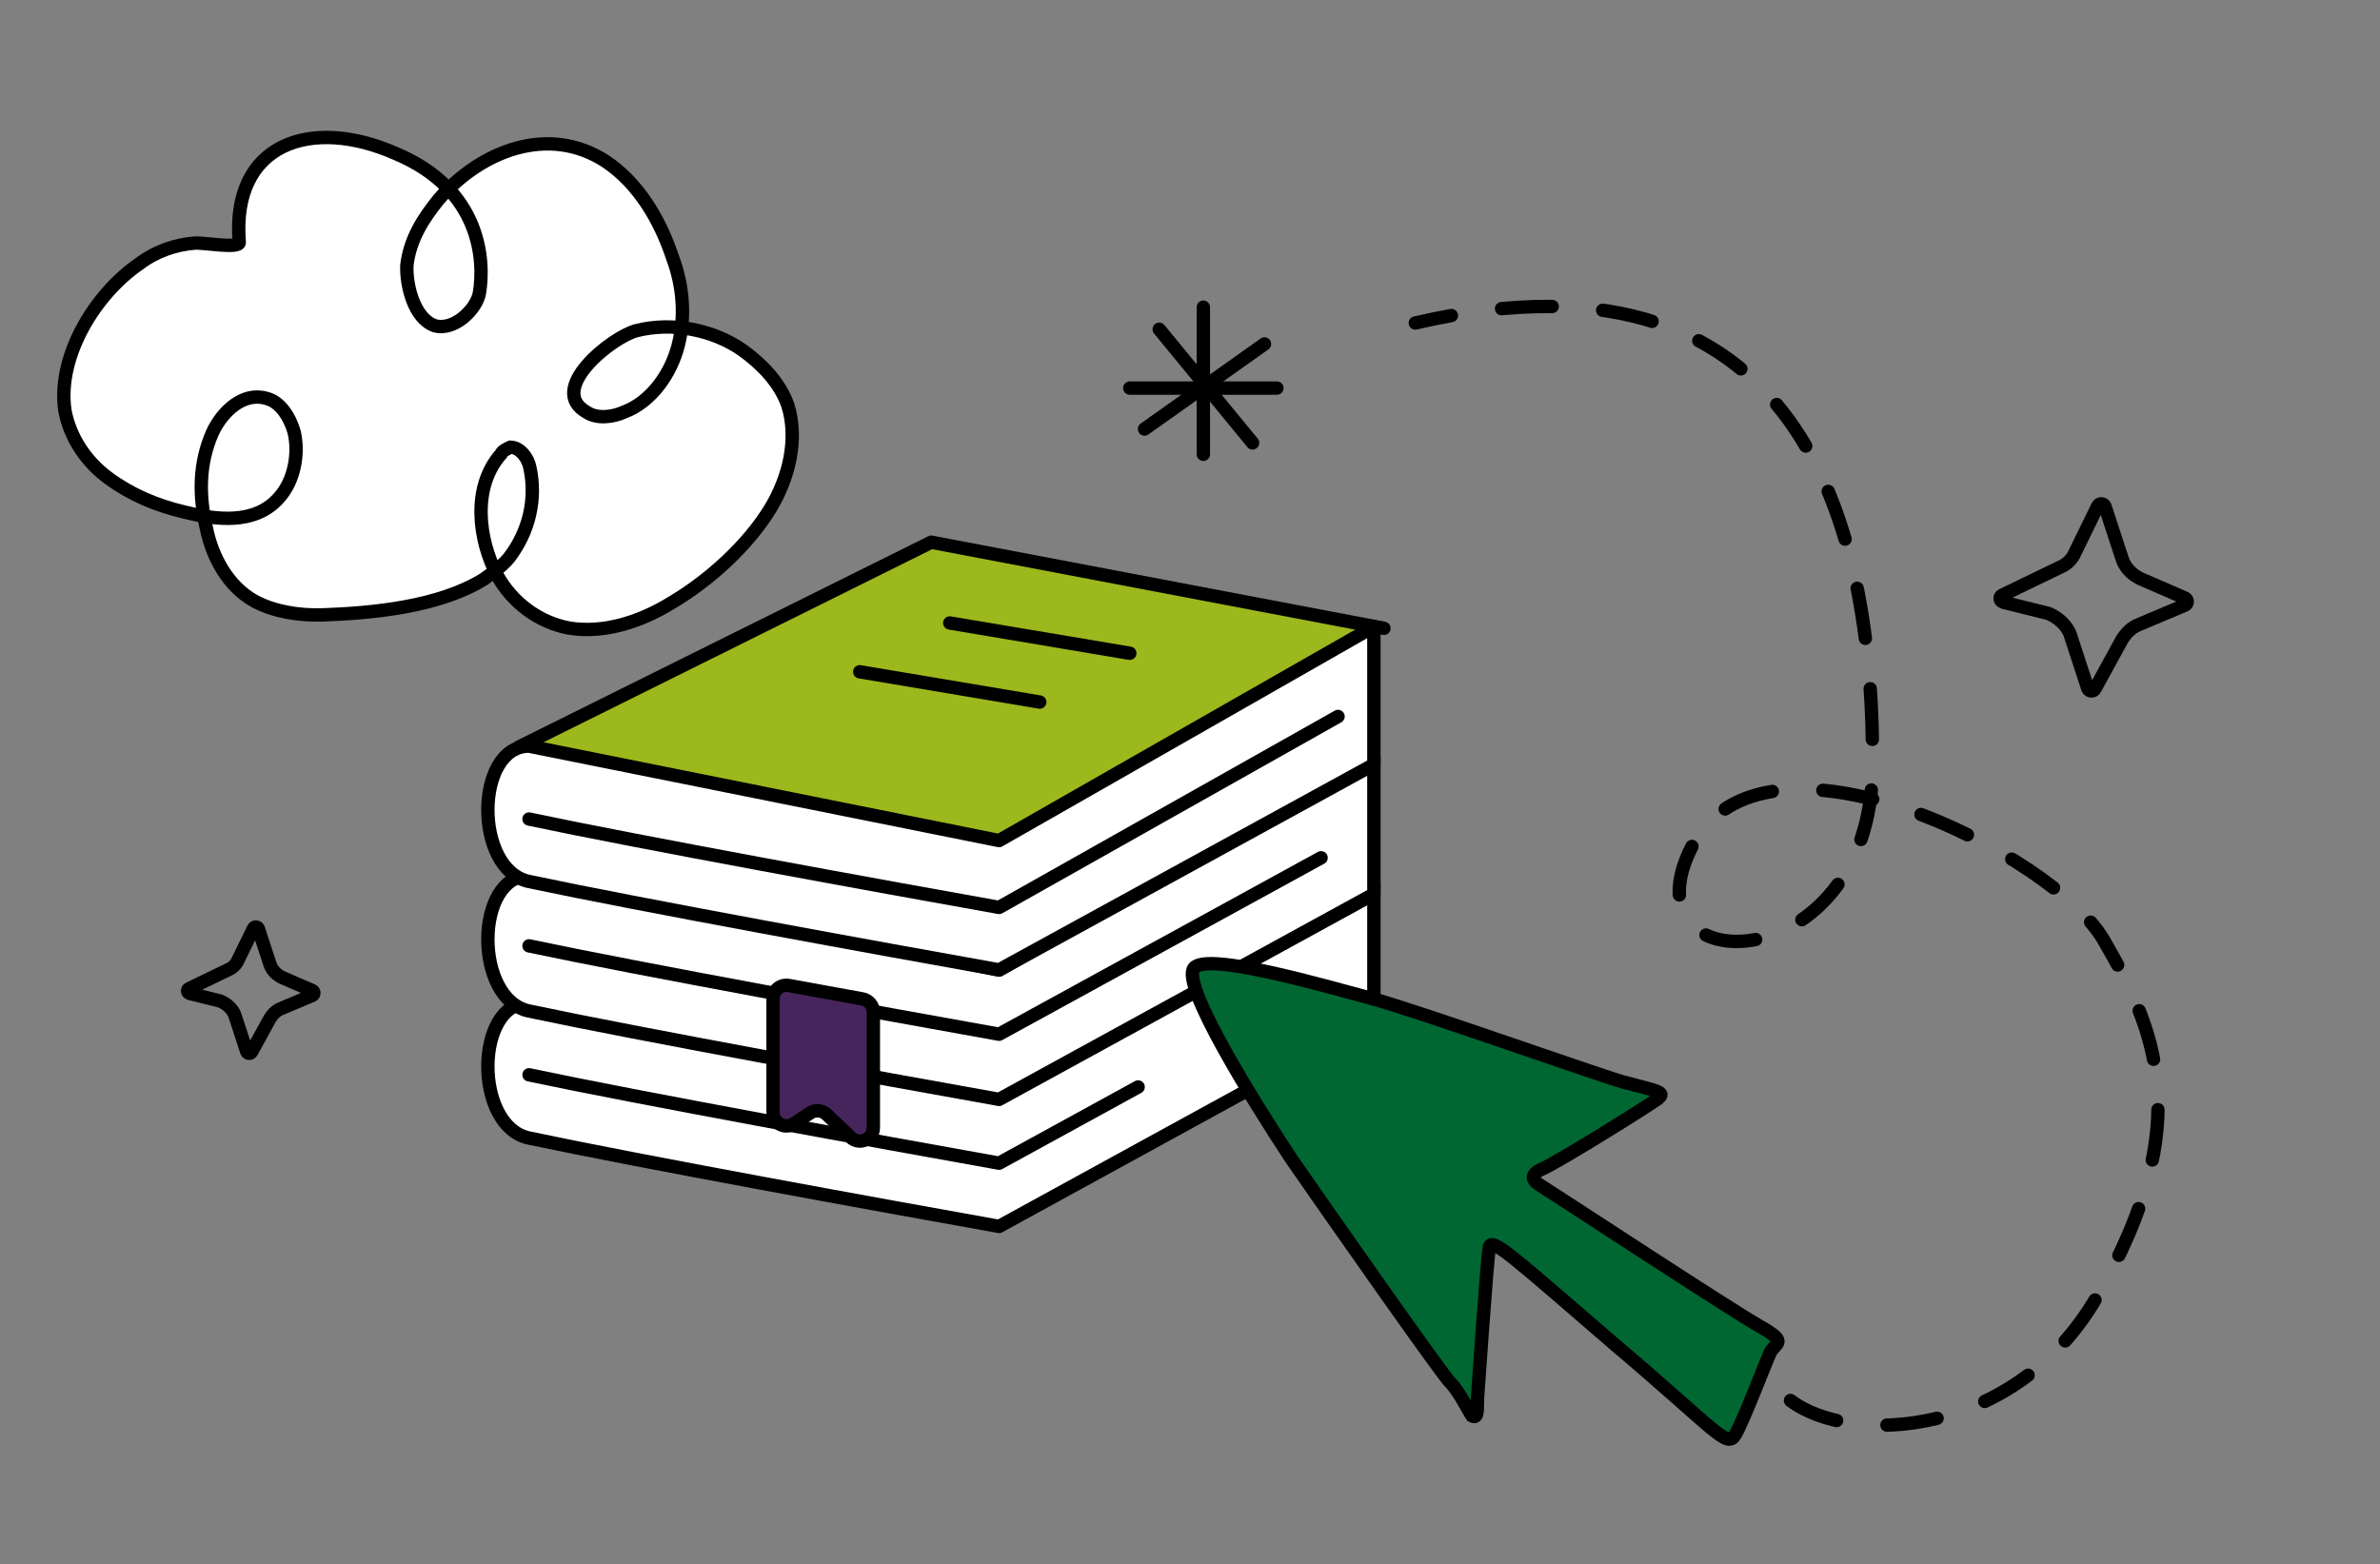
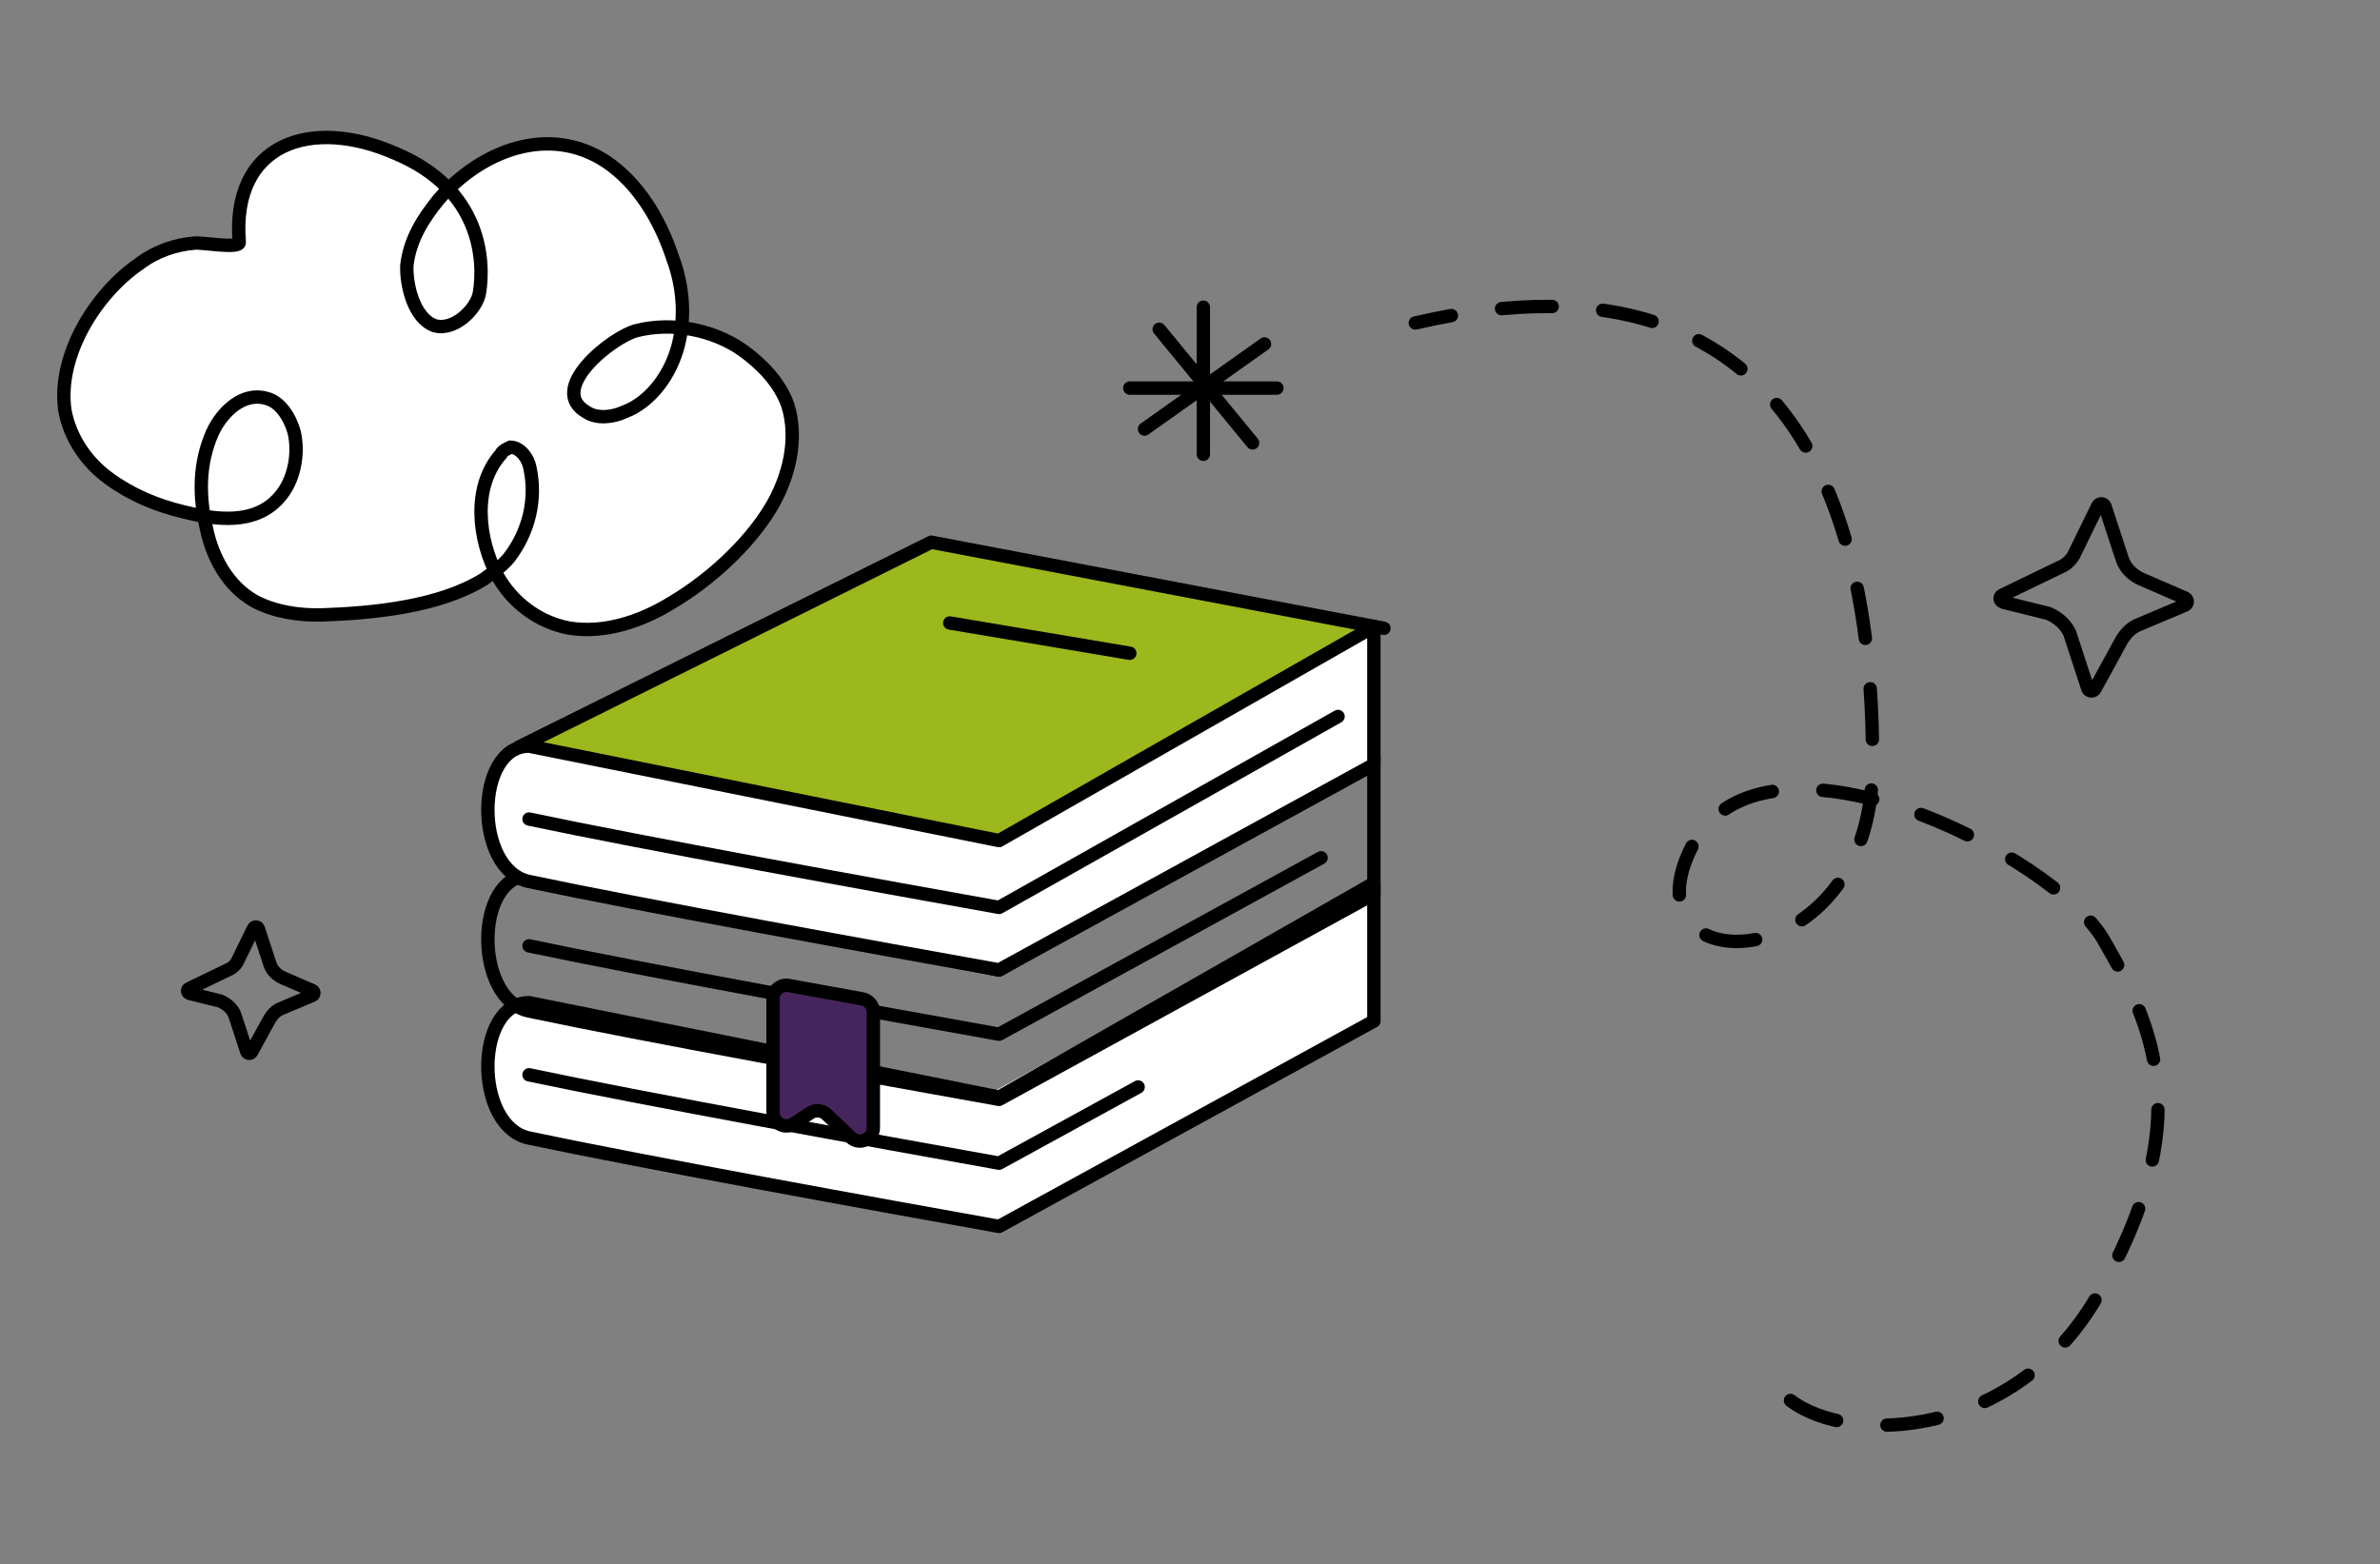
<svg xmlns="http://www.w3.org/2000/svg" width="178" height="117" viewBox="0 0 178 117" fill="none">
  <rect x="0" y="0" width="178" height="117" fill="#808080" stroke="none" />
  <path d="M39.302 75.183L74.13 81.746L102.646 65.964V76.433L74.864 91.605L39.302 84.855L37.317 83.074L36.208 80.402L37.317 76.058L39.302 75.183Z" fill="white" />
  <path d="M39.567 85.121C35.417 84.24 35.505 74.996 39.567 74.996L74.722 82.058L102.753 66.058V76.371L74.722 91.73C65.972 90.168 47.817 86.871 39.567 85.121Z" stroke="black" stroke-linecap="round" stroke-linejoin="round" />
-   <path d="M39.302 65.683L74.13 72.246L102.646 56.464V66.933L74.864 82.105L39.302 75.355L37.317 73.574L36.208 70.902L37.317 66.558L39.302 65.683Z" fill="white" />
  <path d="M39.567 75.621C35.417 74.74 35.505 65.496 39.567 65.496L74.722 72.558L102.753 56.558V66.871L74.722 82.23C65.972 80.668 47.817 77.371 39.567 75.621Z" stroke="black" stroke-linecap="round" stroke-linejoin="round" />
  <path d="M39.302 55.996L74.13 62.558L102.646 46.777V57.246L74.864 72.418L39.302 65.668L37.317 63.886L36.208 61.214L37.317 56.871L39.302 55.996Z" fill="white" />
  <path d="M102.63 46.808L69.63 40.558L39.13 55.933L74.614 62.808L102.63 46.808Z" fill="#9CB81C" />
  <path d="M154.893 47.661L156.157 51.526C156.262 51.736 156.578 51.736 156.684 51.526L158.685 47.87C159.001 47.347 159.423 46.929 159.95 46.721L163.426 45.258C163.637 45.153 163.637 44.84 163.426 44.736L160.055 43.273C159.423 42.959 158.896 42.437 158.685 41.706L157.421 37.84C157.316 37.631 157 37.631 156.894 37.84L155.209 41.288C154.998 41.81 154.577 42.228 154.05 42.437L149.731 44.526C149.52 44.631 149.52 44.944 149.836 45.049L153.207 45.885C153.945 46.198 154.682 46.825 154.893 47.661Z" stroke="black" stroke-miterlimit="10" stroke-linecap="round" />
  <path d="M17.609 76.07L18.462 78.679C18.533 78.82 18.747 78.82 18.818 78.679L20.169 76.211C20.382 75.859 20.666 75.577 21.022 75.436L23.368 74.449C23.51 74.378 23.51 74.167 23.368 74.096L21.093 73.109C20.666 72.897 20.311 72.545 20.169 72.051L19.315 69.443C19.244 69.302 19.031 69.302 18.96 69.443L17.822 71.769C17.68 72.122 17.396 72.404 17.04 72.545L14.126 73.955C13.983 74.025 13.983 74.237 14.197 74.308L16.472 74.872C16.969 75.083 17.467 75.506 17.609 76.07Z" stroke="black" stroke-miterlimit="10" stroke-linecap="round" />
  <path d="M39.566 80.391C47.816 82.141 65.971 85.438 74.721 87.001L85.121 81.302" stroke="black" stroke-linecap="round" stroke-linejoin="round" />
  <path d="M36.195 43.314C36.895 42.809 37.595 42.304 38.072 41.72C39.586 39.744 40.139 37.298 39.629 34.974C39.505 34.3 38.935 33.466 38.181 33.448C37.874 33.589 37.566 33.731 37.481 33.952C35.267 36.433 35.785 40.396 37.188 43.04C38.313 45.08 40.291 46.545 42.539 46.973C45.163 47.41 47.917 46.509 50.24 45.075C53.025 43.429 55.924 40.816 57.623 38.025C58.998 35.748 59.72 32.858 58.918 30.304C58.308 28.575 56.93 27.199 55.536 26.196C53.335 24.651 50.264 24.053 47.594 24.733C45.763 25.21 40.849 29.115 43.874 30.829C44.682 31.371 45.898 31.177 46.667 30.823C48.737 30.054 50.182 27.928 50.719 25.854C51.256 23.779 51.124 21.465 50.307 19.283C49.366 16.427 47.74 13.704 45.315 12.079C41.05 9.29 35.988 11.253 32.82 14.903C31.628 16.365 30.66 17.906 30.43 19.839C30.37 21.328 30.949 23.803 32.511 24.363C34.004 24.772 35.658 23.098 35.857 21.91C36.255 19.535 36.021 14.162 29.563 11.468C23.258 8.704 17.288 10.72 17.894 18.115C17.948 18.638 15.1 18.12 14.569 18.182C13.13 18.296 11.676 18.782 10.431 19.72C7.169 21.951 4.264 26.576 4.852 30.691C5.222 32.713 6.432 34.532 8.118 35.766C9.804 37 11.659 37.791 13.752 38.29C16.069 38.868 19.071 39.315 20.893 37.198C22 35.958 22.383 33.954 21.997 32.305C21.666 31.178 20.957 30.043 19.91 29.794C18.194 29.304 16.625 30.756 15.88 32.378C14.881 34.665 14.86 37.05 15.439 39.524C15.879 41.697 17.073 43.888 19.067 44.98C20.545 45.762 22.346 46.03 24.008 45.996C27.863 45.867 32.865 45.394 36.195 43.314Z" fill="white" stroke="black" stroke-miterlimit="10" stroke-linecap="round" />
-   <path d="M110.502 104.574C110.502 104.574 111.225 94.079 111.39 93.283C111.556 92.487 113.33 94.162 120.93 100.703C128.487 107.108 129.165 108.383 129.793 107.293C130.421 106.203 132.09 101.809 132.424 101.109C132.885 100.369 133.727 100.402 131.534 99.156C129.34 97.911 115.543 88.853 115.206 88.662C114.868 88.47 114.151 87.952 115.37 87.42C116.589 86.888 123.311 82.693 123.983 82.184C124.654 81.675 123.939 81.603 121.368 80.922C118.924 80.202 105.816 75.541 102.487 74.653C99.158 73.764 90.308 71.188 89.302 72.397C88.296 73.606 93.629 82.198 96.549 86.637C99.595 91.037 107.887 102.866 108.478 103.425C109.069 103.983 109.832 105.529 110.086 105.896C110.592 106.183 110.463 105.331 110.502 104.574Z" fill="#006732" stroke="black" stroke-miterlimit="10" />
  <path d="M38.817 55.871L69.647 40.555L103.505 46.996" stroke="black" stroke-linecap="round" stroke-linejoin="round" />
  <path d="M39.567 65.933C35.417 65.053 35.505 55.808 39.567 55.808L74.722 62.871L102.753 46.871V57.183L74.722 72.543C65.972 70.98 47.817 67.683 39.567 65.933Z" stroke="black" stroke-linecap="round" stroke-linejoin="round" />
  <path d="M39.566 70.746C47.816 72.496 65.971 75.793 74.721 77.355L98.804 64.159" stroke="black" stroke-linecap="round" stroke-linejoin="round" />
  <path d="M39.566 61.261C47.816 63.011 65.971 66.308 74.721 67.871L100.072 53.589" stroke="black" stroke-linecap="round" stroke-linejoin="round" />
  <path d="M71.031 46.596L84.498 48.861" stroke="black" stroke-linecap="round" stroke-linejoin="round" />
-   <path d="M64.298 50.246L77.764 52.511" stroke="black" stroke-linecap="round" stroke-linejoin="round" />
  <path d="M57.817 83.216V74.695C57.817 74.07 58.383 73.599 58.997 73.711L64.497 74.714C64.972 74.801 65.317 75.215 65.317 75.698V84.347C65.317 85.227 64.264 85.678 63.627 85.071L61.831 83.357C61.494 83.036 60.979 82.99 60.59 83.246L59.367 84.051C58.702 84.489 57.817 84.012 57.817 83.216Z" fill="#46255D" stroke="black" stroke-linecap="round" stroke-linejoin="round" />
  <path d="M89.998 22.978V33.978" stroke="black" stroke-linecap="round" />
  <path d="M84.498 29.028L95.498 29.028" stroke="black" stroke-linecap="round" />
  <path d="M86.698 24.628L93.681 33.127" stroke="black" stroke-linecap="round" />
  <path d="M85.598 32.09L94.571 25.728" stroke="black" stroke-linecap="round" />
  <path d="M133.911 104.751C138.378 108.148 150.693 107.574 156.815 97.016C164.468 83.818 161.033 76.731 157.335 70.315C153.637 63.9 131.847 52.934 126.54 63.312C121.233 73.69 139.939 73.502 140.047 57.369C140.155 41.236 135.909 17.188 105.852 24.158" stroke="black" stroke-linecap="round" stroke-dasharray="3.79 3.79" />
</svg>